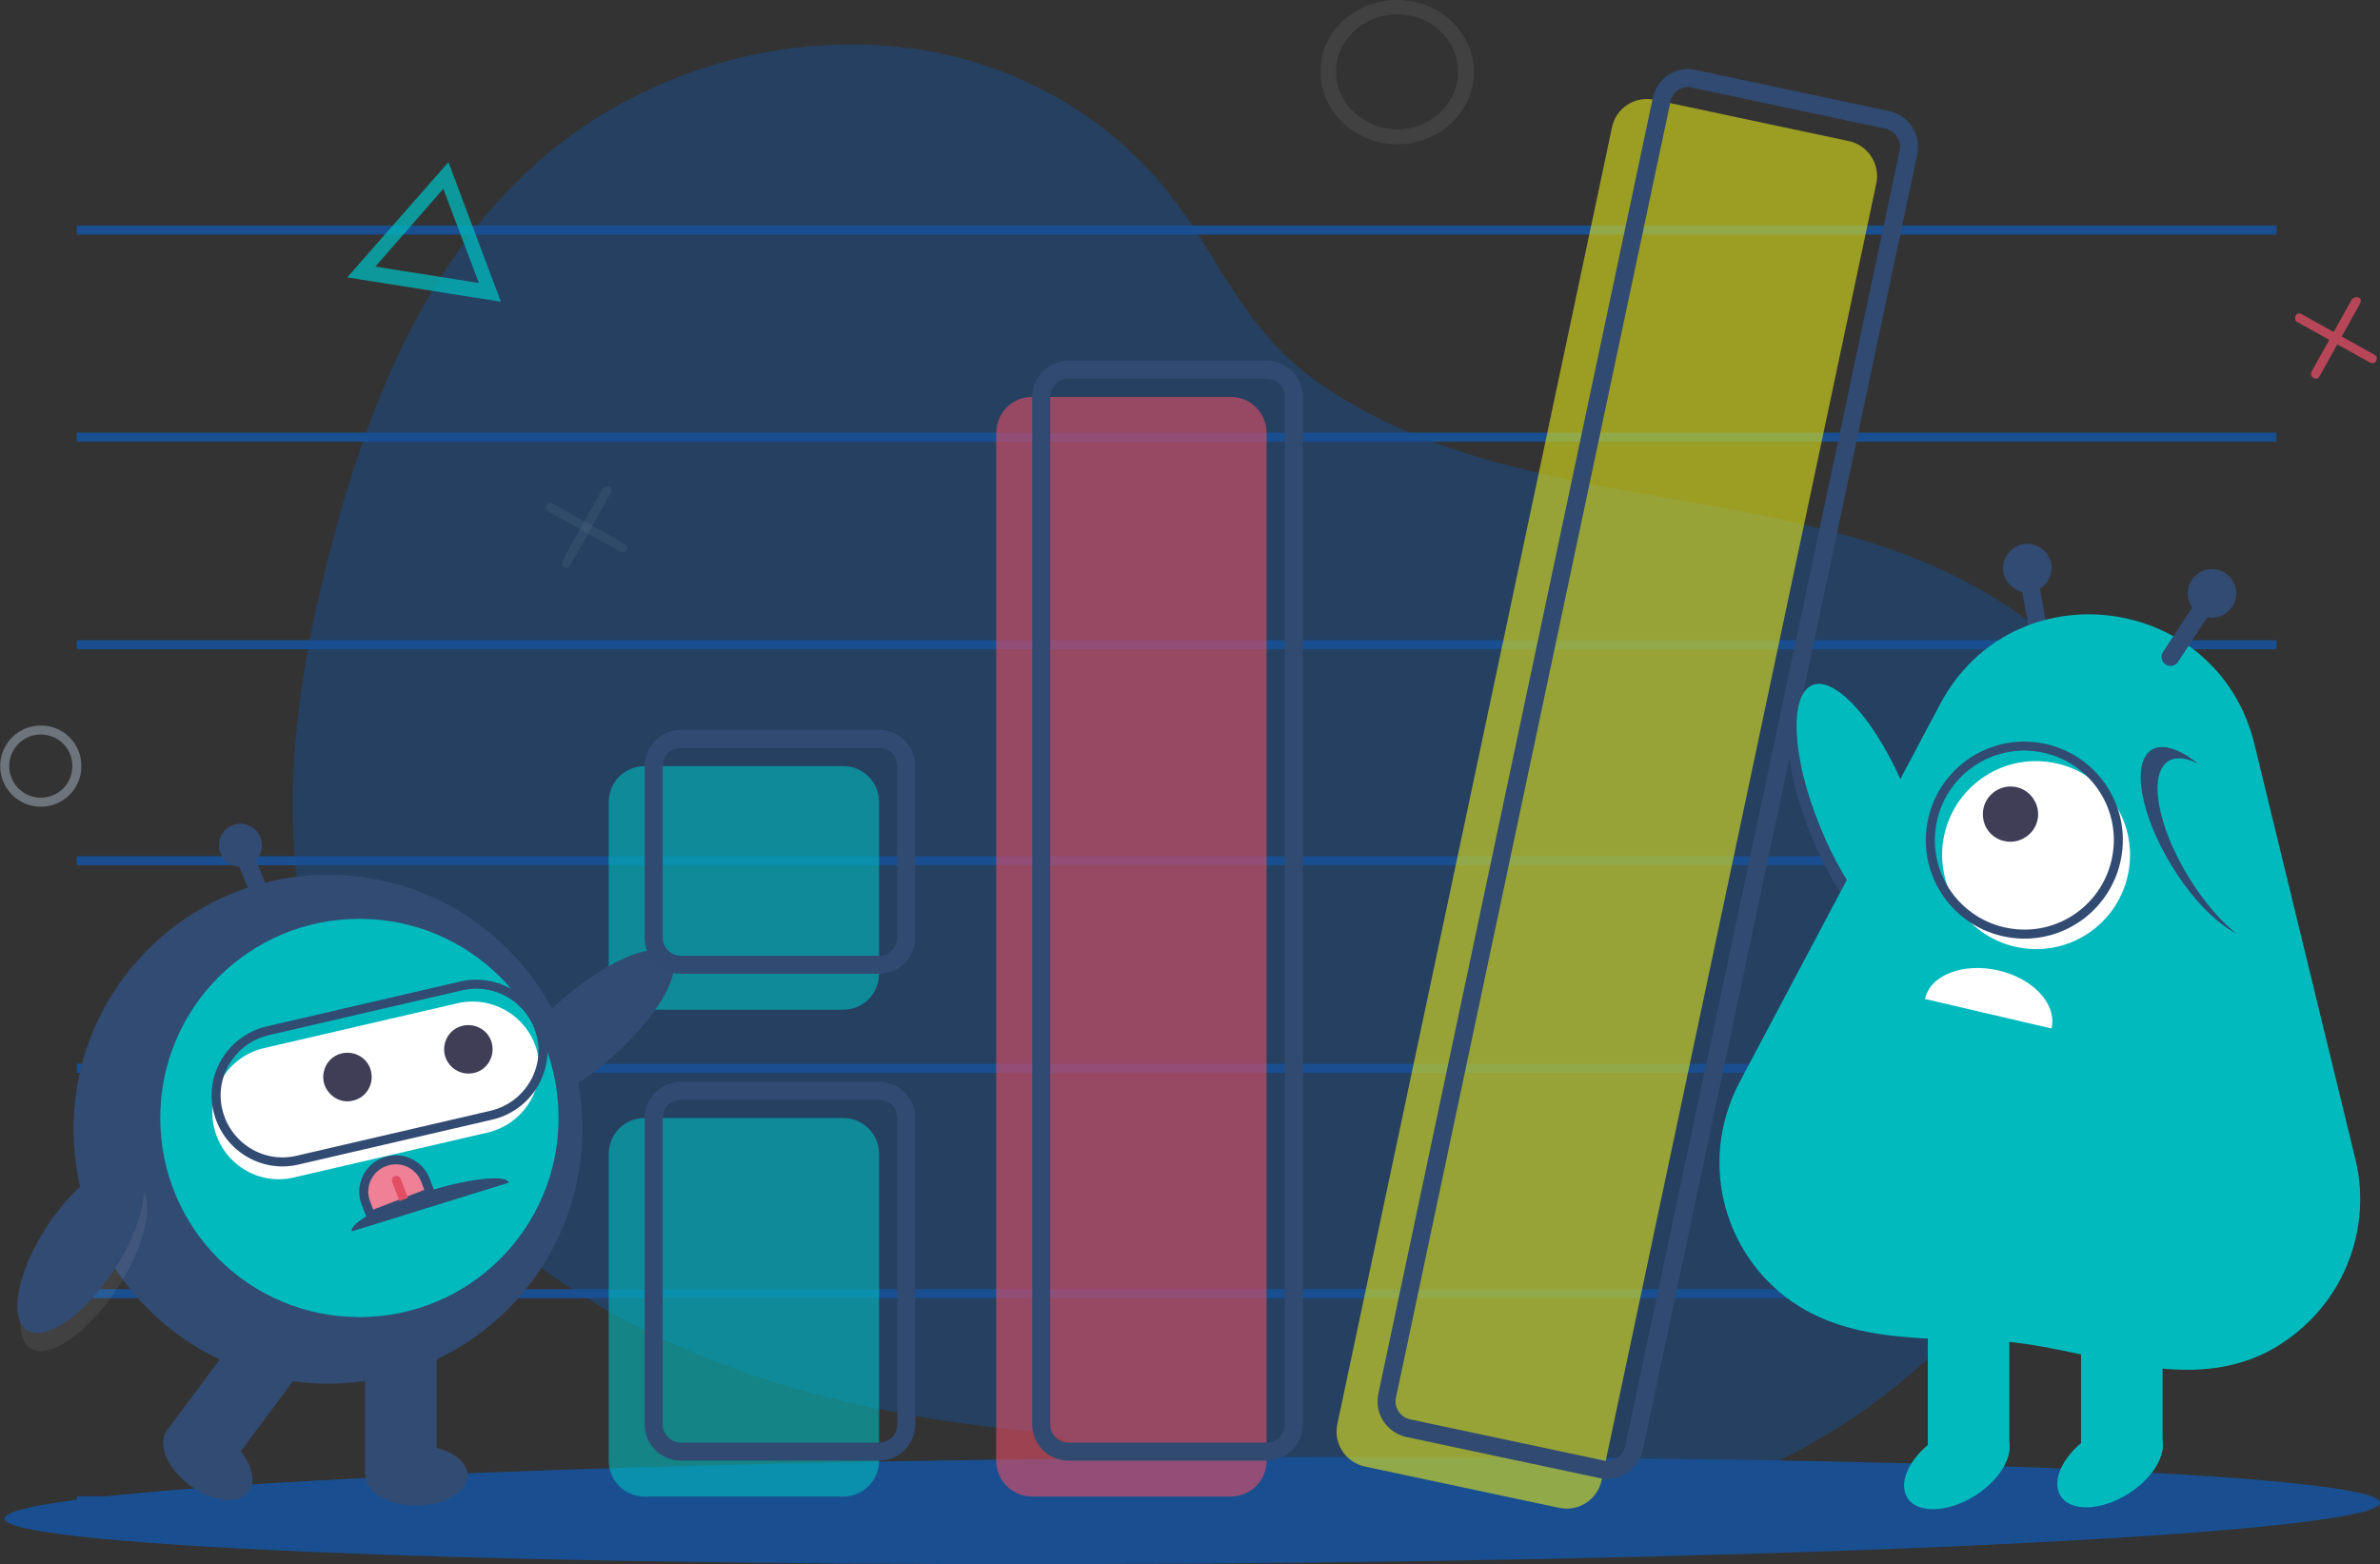
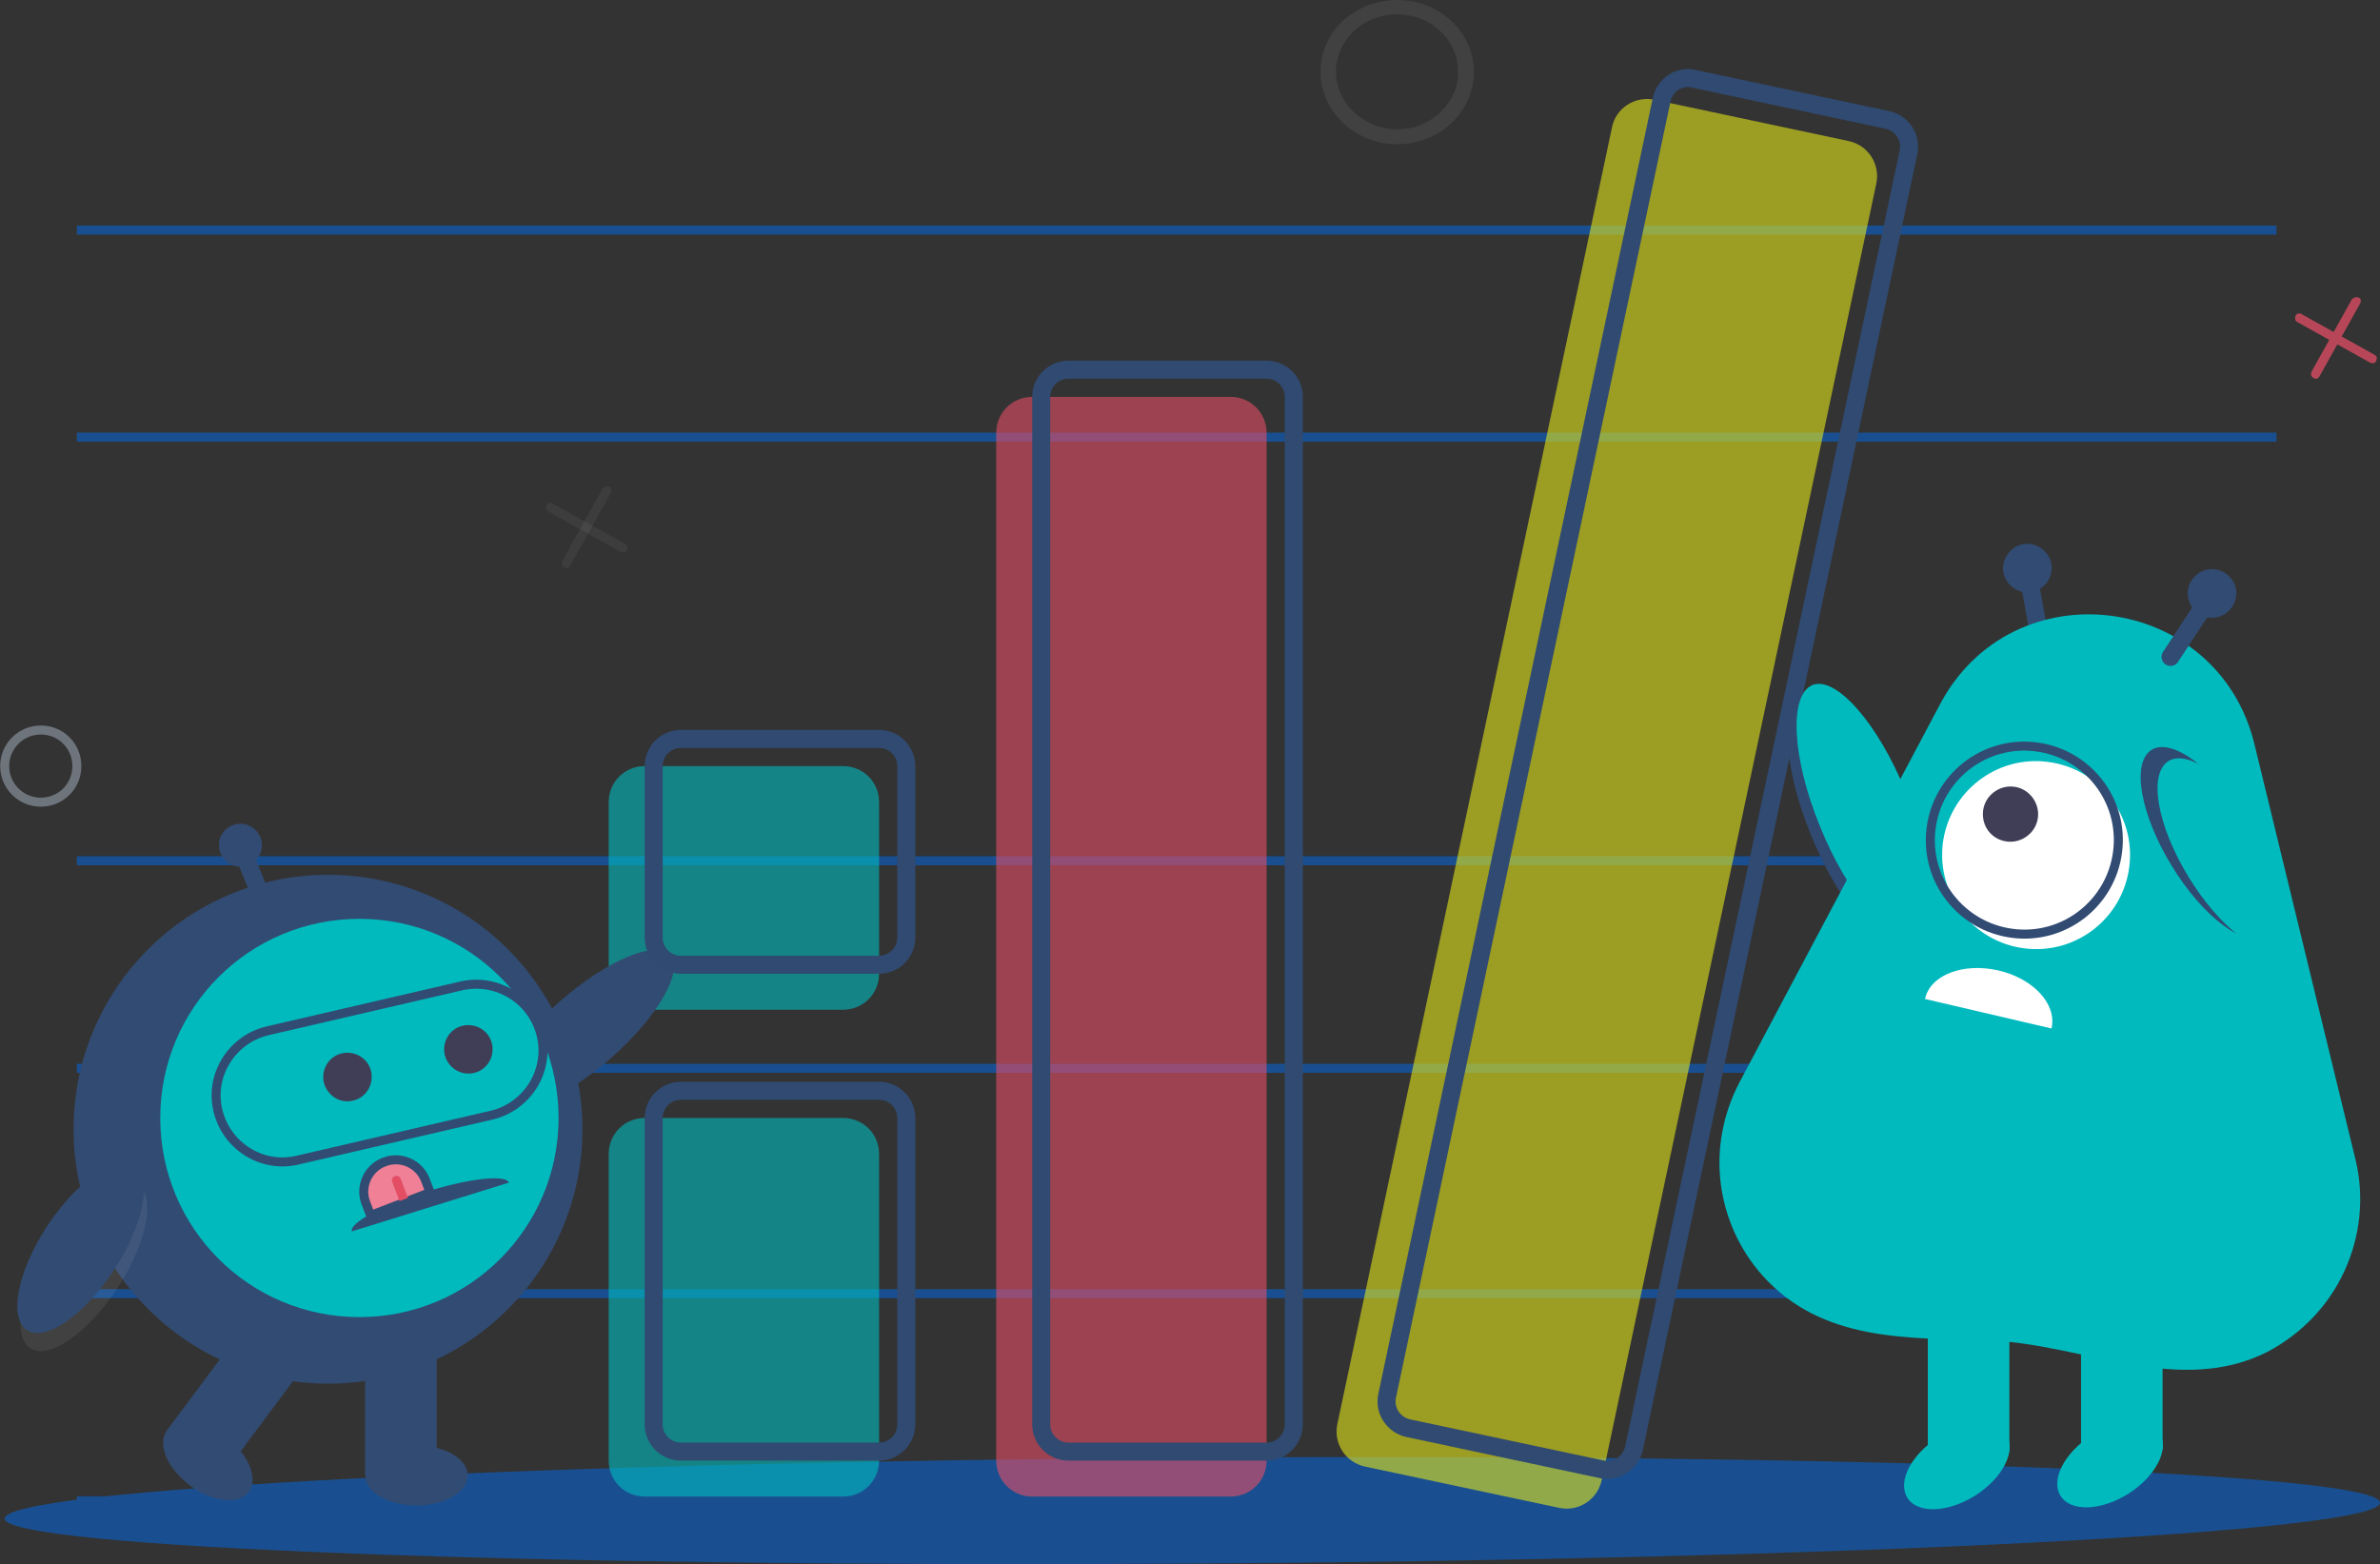
<svg xmlns="http://www.w3.org/2000/svg" id="Layer_1" x="0px" y="0px" viewBox="0 0 507.9 333.8" style="enable-background:new 0 0 507.9 333.8;" xml:space="preserve">
  <rect x="0" y="0" width="507.9" height="333.8" fill="#333333" stroke="none" />
  <style type="text/css">	.st0{fill-rule:evenodd;clip-rule:evenodd;fill:#194F90;fill-opacity:0.5;}	.st1{fill:none;stroke:#194F90;stroke-width:1.924;}	.st2{fill:#194F90;}	.st3{opacity:0.6;fill:#00BABE;enable-background:new    ;}	.st4{opacity:0.6;fill:#E2E41A;enable-background:new    ;}	.st5{fill:#324B72;}	.st6{fill:#00BABE;}	.st7{fill:#FFFFFF;}	.st8{fill:#FEFEFE;fill-opacity:7.000000e-02;}	.st9{fill:none;stroke:#324B72;stroke-width:1.924;stroke-miterlimit:10;}	.st10{fill:#403E56;}	.st11{fill:none;stroke:#324B72;stroke-width:3.848;stroke-miterlimit:10;}	.st12{fill:#EF8096;stroke:#324B72;stroke-width:1.924;}	.st13{fill:none;stroke:#E34E64;stroke-width:1.924;stroke-linecap:round;stroke-miterlimit:4;}	.st14{opacity:0.6;fill:#E34E64;enable-background:new    ;}	.st15{fill:none;stroke:#304A71;stroke-width:3.848;}	.st16{fill:#304A71;}	.st17{fill:none;stroke:#324B72;stroke-width:3.848;stroke-linecap:round;stroke-miterlimit:10;}	.st18{opacity:0.75;}	.st19{fill:#E34E64;}	.st20{fill:none;stroke:#ABB7C6;stroke-width:1.924;stroke-linecap:round;stroke-miterlimit:10;stroke-opacity:0.5;}</style>
-   <path class="st0" d="M78.7,232c-20.6-33-18.9-70.7-9.7-108.7c8-33.1,20.9-68.5,48.7-91.2c22.2-18.1,52-25.8,79.2-21.4 c18.9,3.1,35.8,12.2,48.6,25.9c5.5,5.9,9.6,12.4,13.6,18.9c5.7,9.2,11.4,18.2,20.8,25.1c22.3,16.3,49.4,21,76.5,25.8 c14.5,2.5,29,5.1,42.8,9.4c36.2,11.3,65.5,37.3,63.4,78.1c-1.1,22.2-10.6,42.2-24.8,58.7c-1.7,4.1-3.8,8.3-6.3,12.5 c-20.8,34.8-58.8,54.9-95.7,60.1c-41,5.8-78.2-5.5-112.4-19.4c-20.6-1.8-40.8-5.2-60.3-11.5C128.9,283.2,97.6,262.5,78.7,232z" />
  <line class="st1" x1="16.4" y1="49.1" x2="485.8" y2="49.1" />
  <path class="st2" d="M507.9,320.7c0,6.3-113.4,12.1-253.4,13C114.5,334.6,1,330.3,1,324.1c0-6.3,113.4-12.1,253.4-13 C394.3,310.1,507.8,314.4,507.9,320.7z" />
  <line class="st1" x1="16.4" y1="93.3" x2="485.8" y2="93.3" />
-   <line class="st1" x1="16.4" y1="137.6" x2="485.8" y2="137.6" />
  <line class="st1" x1="16.4" y1="183.7" x2="485.8" y2="183.7" />
  <line class="st1" x1="16.4" y1="228" x2="485.8" y2="228" />
  <line class="st1" x1="16.4" y1="276.1" x2="485.8" y2="276.1" />
  <line class="st1" x1="16.4" y1="320.3" x2="468.5" y2="320.3" />
  <path class="st3" d="M137.6,238.6h42.3c4.3,0,7.7,3.4,7.7,7.7v65.4c0,4.3-3.4,7.7-7.7,7.7h-42.3c-4.3,0-7.7-3.4-7.7-7.7v-65.4 C129.9,242,133.3,238.6,137.6,238.6z" />
  <path class="st4" d="M353.1,21.3l41.4,8.8c4.2,0.9,6.8,5,5.9,9.1l-58.6,276.7c-0.9,4.2-5,6.8-9.1,5.9l-41.4-8.8 c-4.2-0.9-6.8-5-5.9-9.1L344,27.2C344.8,23.1,348.9,20.4,353.1,21.3z" />
  <path class="st3" d="M137.6,215.5h42.3c4.3,0,7.7-3.4,7.7-7.7v-36.6c0-4.3-3.4-7.7-7.7-7.7h-42.3c-4.3,0-7.7,3.4-7.7,7.7v36.6 C129.9,212,133.3,215.5,137.6,215.5z" />
  <path class="st5" d="M40.5,317c4.8,3.6,10.5,4.2,12.6,1.4c2.1-2.9-0.1-8.1-4.9-11.7c-4.8-3.6-10.5-4.2-12.6-1.4 C33.5,308.2,35.7,313.4,40.5,317z" />
  <path class="st5" d="M88.9,321.3c6,0,10.9-2.9,10.9-6.4c0-3.6-4.9-6.4-10.9-6.4c-6,0-10.9,2.9-10.9,6.4 C77.9,318.4,82.8,321.3,88.9,321.3z" />
  <path class="st5" d="M67.5,288.1L55.2,279l-19.6,26.3l12.3,9.1L67.5,288.1z" />
  <path class="st5" d="M93.2,284.8H77.9v30.1h15.3V284.8z" />
  <path class="st5" d="M143,203.9c-3-3.4-13.4,1-23.4,9.7c-9.9,8.7-15.6,18.6-12.6,21.9c3,3.4,13.4-1,23.4-9.7 C140.3,217.1,146,207.3,143,203.9z" />
-   <path class="st5" d="M70,295.3c30,0,54.3-24.3,54.3-54.3c0-30-24.3-54.3-54.3-54.3c-30,0-54.3,24.3-54.3,54.3 C15.7,270.9,40,295.3,70,295.3z" />
+   <path class="st5" d="M70,295.3c30,0,54.3-24.3,54.3-54.3c0-30-24.3-54.3-54.3-54.3c-30,0-54.3,24.3-54.3,54.3 C15.7,270.9,40,295.3,70,295.3" />
  <path class="st6" d="M76.7,281.1c23.5,0,42.5-19,42.5-42.5c0-23.5-19-42.5-42.5-42.5c-23.5,0-42.5,19-42.5,42.5 C34.2,262.1,53.2,281.1,76.7,281.1z" />
-   <path class="st7" d="M97.7,214.1l-41.4,9.6c-7.6,1.8-12.4,9.4-10.6,17s9.4,12.4,17,10.6l41.4-9.6c7.6-1.8,12.4-9.4,10.6-17 C112.9,217.1,105.3,212.4,97.7,214.1z" />
  <path class="st8" d="M23.9,276.6c6.7-9.4,9.4-19.8,6.1-23.3c-3.3-3.5-11.4,1.3-18.1,10.6c-6.7,9.4-9.4,19.8-6.1,23.3 C9.1,290.7,17.2,286,23.9,276.6z" />
  <path class="st5" d="M23.2,272.7c6.7-9.4,9.4-19.8,6.1-23.3c-3.3-3.5-11.4,1.3-18.1,10.6c-6.7,9.4-9.4,19.8-6.1,23.3 C8.4,286.9,16.5,282.1,23.2,272.7z" />
  <path class="st9" d="M98.5,210.4L57.1,220c-7.6,1.8-12.4,9.4-10.6,17c1.8,7.6,9.4,12.4,17,10.6l41.4-9.6c7.6-1.8,12.4-9.4,10.6-17 C113.7,213.4,106.1,208.7,98.5,210.4z" />
  <path class="st10" d="M75.3,234.9c2.8-0.6,4.5-3.4,3.9-6.2c-0.6-2.8-3.4-4.5-6.2-3.9c-2.8,0.6-4.5,3.4-3.9,6.2 C69.8,233.8,72.6,235.6,75.3,234.9z" />
  <path class="st10" d="M101.1,229c2.8-0.6,4.5-3.4,3.9-6.2c-0.6-2.8-3.4-4.5-6.2-3.9c-2.8,0.6-4.5,3.4-3.9,6.2 C95.6,227.9,98.3,229.6,101.1,229z" />
  <path class="st5" d="M52.2,184.9c2.5-0.5,4.1-2.9,3.6-5.4c-0.5-2.5-2.9-4.1-5.4-3.6c-2.5,0.5-4.1,2.9-3.6,5.4 C47.4,183.8,49.8,185.4,52.2,184.9z" />
  <path class="st11" d="M51.3,180.4l5,12.4" />
  <path class="st12" d="M90.8,251.9c-1.3-3.5-5.3-5.3-8.8-3.9c-3.5,1.3-5.3,5.3-3.9,8.8l1,2.6l12.7-4.9L90.8,251.9z" />
  <line class="st13" x1="86.2" y1="256.1" x2="84.6" y2="251.9" />
  <path class="st5" d="M90.8,254.4c-9.2,2.9-16.3,6.6-15.7,8.4l33.5-10.4C108,250.6,100,251.5,90.8,254.4z" />
  <path class="st14" d="M220.3,84.7h42.3c4.3,0,7.7,3.4,7.7,7.7v219.3c0,4.3-3.4,7.7-7.7,7.7h-42.3c-4.3,0-7.7-3.4-7.7-7.7V92.4 C212.6,88.1,216,84.7,220.3,84.7z" />
  <path class="st15" d="M145.3,232.8h42.3c3.2,0,5.8,2.6,5.8,5.8V304c0,3.2-2.6,5.8-5.8,5.8h-42.3c-3.2,0-5.8-2.6-5.8-5.8v-65.4 C139.5,235.4,142.1,232.8,145.3,232.8z" />
  <path class="st15" d="M361.4,16.8l41.4,8.8c3.1,0.7,5.1,3.7,4.5,6.8l-58.6,276.7c-0.7,3.1-3.7,5.1-6.8,4.5l-41.4-8.8 c-3.1-0.7-5.1-3.7-4.5-6.8l58.6-276.7C355.3,18.1,358.3,16.1,361.4,16.8z" />
  <path class="st15" d="M145.3,205.9h42.3c3.2,0,5.8-2.6,5.8-5.8v-36.6c0-3.2-2.6-5.8-5.8-5.8h-42.3c-3.2,0-5.8,2.6-5.8,5.8v36.6 C139.5,203.3,142.1,205.9,145.3,205.9z" />
  <path class="st15" d="M228,78.9h42.3c3.2,0,5.8,2.6,5.8,5.8V304c0,3.2-2.6,5.8-5.8,5.8H228c-3.2,0-5.8-2.6-5.8-5.8V84.7 C222.2,81.5,224.8,78.9,228,78.9z" />
  <path class="st6" d="M421.5,319.2c5.8-3.7,8.8-9.4,6.7-12.9c-2.2-3.4-8.6-3.3-14.5,0.4c-5.8,3.7-8.8,9.4-6.7,12.9 S415.6,322.9,421.5,319.2z" />
  <path class="st6" d="M411.4,309.8h17.4v-34.3h-17.4V309.8z" />
  <path class="st6" d="M454.2,318.8c5.8-3.7,8.8-9.4,6.7-12.9c-2.2-3.4-8.6-3.2-14.5,0.4c-5.8,3.7-8.8,9.4-6.7,12.9 S448.3,322.5,454.2,318.8z" />
  <path class="st6" d="M444.1,309.4h17.4v-34.3h-17.4V309.4z" />
  <path class="st16" d="M406.4,201.1c5.1-2.1,4.4-15.6-1.6-30.2c-5.9-14.6-14.9-24.8-19.9-22.8c-5.1,2.1-4.4,15.6,1.6,30.2 C392.4,192.9,401.3,203.1,406.4,201.1z" />
  <path class="st11" d="M432.6,121.2l2.7,15.1" />
  <path class="st6" d="M408.3,199.2c5.1-2.1,4.4-15.6-1.6-30.2c-5.9-14.6-14.9-24.8-19.9-22.8c-5.1,2.1-4.4,15.6,1.6,30.2 C394.3,191,403.2,201.2,408.3,199.2z" />
  <path class="st6" d="M481.1,158.8l21.6,88.8c1.9,7.9,1,16.3-2.4,23.7c-3.4,7.4-9.2,13.4-16.4,17.2c-18.9,9.6-39.6-1.7-59.2-2.4 c-17.5-0.6-35.8,0.4-48.6-13.9c-4.9-5.5-8-12.4-8.9-19.7c-0.9-7.3,0.5-14.7,3.9-21.3l42.8-80.7C429.4,120.9,473.2,126.4,481.1,158.8 z" />
  <path class="st7" d="M432,202.4c11,1.4,21-6.4,22.4-17.4c1.4-11-6.4-21-17.4-22.4c-11-1.4-21,6.4-22.4,17.4 C413.3,191,421,201,432,202.4z" />
  <path class="st16" d="M459.2,160c-4.4,2.7-2.5,13.7,4.2,24.7c6.7,11,15.6,17.7,20,15c4.4-2.7,2.5-13.7-4.2-24.7 C472.6,164.1,463.6,157.4,459.2,160z" />
  <path class="st9" d="M429.5,199.2c11,1.4,21-6.4,22.4-17.4c1.4-11-6.4-21-17.4-22.4c-11-1.4-21,6.4-22.4,17.4 C410.7,187.8,418.5,197.8,429.5,199.2z" />
  <path class="st10" d="M428.3,179.6c3.2,0.4,6.2-1.9,6.6-5.1c0.4-3.2-1.9-6.2-5.1-6.6c-3.2-0.4-6.2,1.9-6.6,5.1 C422.8,176.3,425,179.2,428.3,179.6z" />
  <path class="st6" d="M462.8,162.4c-4.4,2.7-2.5,13.7,4.2,24.7c6.7,11,15.6,17.7,20,15c4.4-2.7,2.5-13.7-4.2-24.7 C476.2,166.5,467.2,159.8,462.8,162.4z" />
  <path class="st5" d="M432,126.4c2.8,0.4,5.4-1.7,5.8-4.5c0.4-2.8-1.7-5.4-4.5-5.8c-2.8-0.4-5.4,1.7-5.8,4.5 C427.1,123.4,429.2,126,432,126.4z" />
  <path class="st5" d="M471.4,131.8c2.8,0.4,5.4-1.7,5.8-4.5c0.4-2.8-1.7-5.4-4.5-5.8c-2.8-0.4-5.4,1.7-5.8,4.5 C466.6,128.9,468.6,131.5,471.4,131.8z" />
  <path class="st17" d="M472.7,125.7l-9.5,14.5" />
  <path class="st7" d="M426.4,207.1c-7.5-1.7-14.5,1-15.6,6.1l27,6.3C439,214.3,433.9,208.8,426.4,207.1z" />
  <path class="st8" d="M298.2,0c3.2,0,6.4,0.9,9.1,2.6c2.7,1.7,4.8,4.1,6,6.9c1.2,2.8,1.6,5.9,0.9,8.9c-0.6,3-2.2,5.7-4.5,7.9 c-2.3,2.2-5.2,3.6-8.4,4.2c-3.2,0.6-6.5,0.3-9.4-0.9c-3-1.2-5.5-3.1-7.3-5.7c-1.8-2.5-2.8-5.5-2.8-8.6c0-4.1,1.7-8,4.8-10.9 C289.7,1.6,293.9,0,298.2,0z M298.2,27.6c2.6,0,5.1-0.7,7.2-2.1c2.1-1.3,3.8-3.3,4.8-5.5c1-2.2,1.2-4.7,0.7-7.1 c-0.5-2.4-1.7-4.6-3.6-6.3c-1.8-1.7-4.1-2.9-6.7-3.3c-2.5-0.5-5.1-0.2-7.5,0.7c-2.4,0.9-4.4,2.5-5.8,4.5c-1.4,2-2.2,4.4-2.2,6.8 c0,3.2,1.4,6.4,3.8,8.6C291.5,26.3,294.8,27.6,298.2,27.6z" />
  <g class="st18">
-     <path class="st6" d="M106.9,64.4l-32.8-5.2l21.6-24.6L106.9,64.4z M80.1,56.9l22.1,3.5l-7.6-20.1L80.1,56.9z" />
-   </g>
+     </g>
  <g class="st18">
    <path class="st19" d="M490.1,67.1c0.1-0.1,0.3-0.2,0.5-0.2c0.2,0,0.4,0,0.5,0.1l15.6,8.7c0.1,0.1,0.2,0.1,0.3,0.2  c0.1,0.1,0.1,0.2,0.2,0.3c0,0.1,0.1,0.2,0,0.4c0,0.1-0.1,0.3-0.1,0.4c-0.1,0.1-0.1,0.2-0.2,0.3c-0.1,0.1-0.2,0.1-0.3,0.2  c-0.1,0-0.3,0-0.4,0c-0.1,0-0.2-0.1-0.4-0.1l-15.6-8.7c-0.1-0.1-0.3-0.2-0.3-0.3c-0.1-0.1-0.1-0.3-0.1-0.5c0-0.2,0-0.3,0.1-0.5  C489.8,67.3,490,67.2,490.1,67.1L490.1,67.1z" />
    <path class="st19" d="M502.3,63.6c0.2-0.1,0.4-0.2,0.6-0.2c0.2,0,0.4,0.1,0.6,0.2c0.2,0.1,0.3,0.3,0.3,0.5c0,0.2,0,0.4-0.1,0.6  l-8.7,15.6c-0.1,0.1-0.1,0.2-0.2,0.3c-0.1,0.1-0.2,0.2-0.3,0.2c-0.1,0-0.3,0.1-0.4,0c-0.1,0-0.3-0.1-0.4-0.1  c-0.1-0.1-0.2-0.1-0.3-0.3c-0.1-0.1-0.1-0.2-0.2-0.3c0-0.1,0-0.3,0-0.4c0-0.1,0.1-0.3,0.1-0.4l8.7-15.6  C502,63.8,502.1,63.7,502.3,63.6z" />
  </g>
  <g class="st18">
    <path class="st8" d="M116.8,107.5c0.1-0.1,0.3-0.2,0.5-0.2c0.2,0,0.4,0,0.5,0.1l15.6,8.7c0.1,0.1,0.2,0.1,0.3,0.2  c0.1,0.1,0.1,0.2,0.2,0.3c0,0.1,0,0.2,0,0.4c0,0.1-0.1,0.3-0.1,0.4c-0.1,0.1-0.1,0.2-0.2,0.3c-0.1,0.1-0.2,0.1-0.3,0.2  c-0.1,0-0.3,0-0.4,0c-0.1,0-0.2-0.1-0.4-0.1l-15.6-8.7c-0.1-0.1-0.3-0.2-0.3-0.3c-0.1-0.1-0.1-0.3-0.1-0.5c0-0.2,0-0.3,0.1-0.5  C116.6,107.7,116.7,107.6,116.8,107.5L116.8,107.5z" />
    <path class="st8" d="M129,104c0.2-0.1,0.4-0.2,0.6-0.2c0.2,0,0.4,0.1,0.6,0.2c0.2,0.1,0.3,0.3,0.3,0.5c0,0.2,0,0.4-0.1,0.6  l-8.7,15.6c-0.1,0.1-0.1,0.2-0.2,0.3c-0.1,0.1-0.2,0.2-0.3,0.2c-0.1,0-0.3,0.1-0.4,0c-0.1,0-0.3-0.1-0.4-0.1  c-0.1-0.1-0.2-0.1-0.3-0.3c-0.1-0.1-0.1-0.2-0.2-0.3c0-0.1,0-0.3,0-0.4c0-0.1,0.1-0.3,0.1-0.4l8.7-15.6  C128.8,104.2,128.9,104.1,129,104z" />
  </g>
  <path class="st20" d="M8.7,171.2c4.3,0,7.7-3.4,7.7-7.7s-3.4-7.7-7.7-7.7S1,159.3,1,163.5S4.4,171.2,8.7,171.2z" />
</svg>